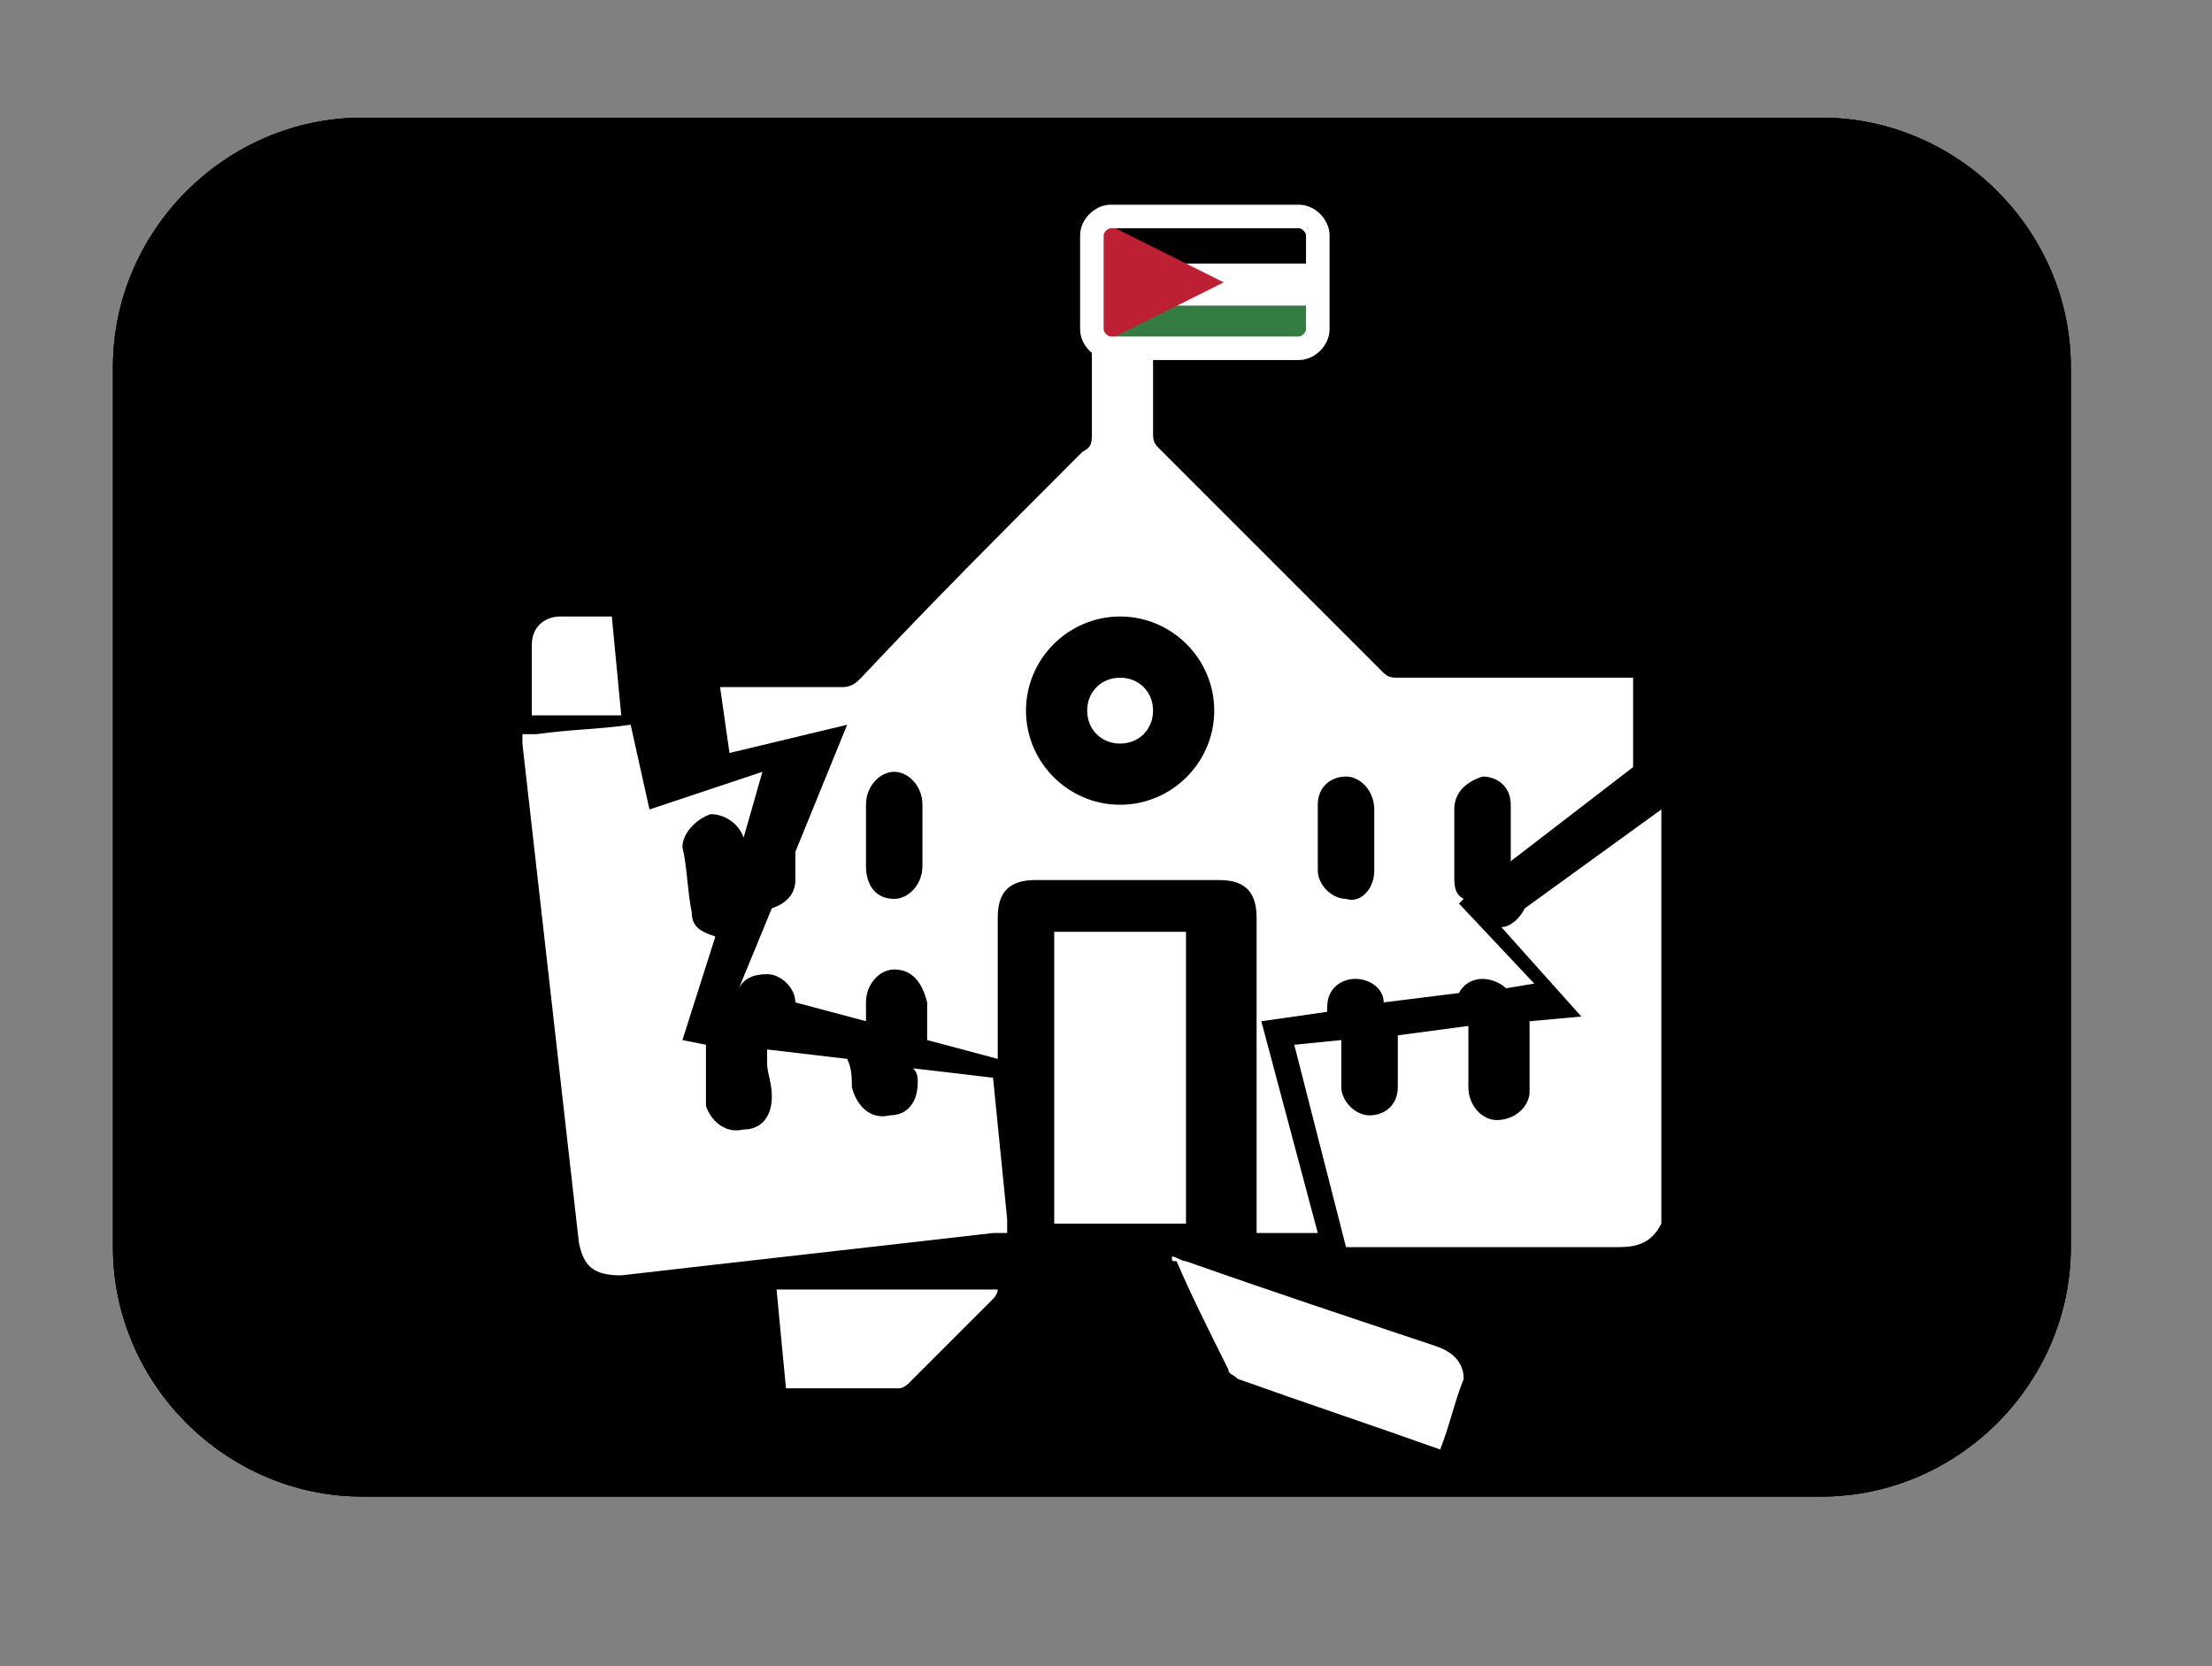
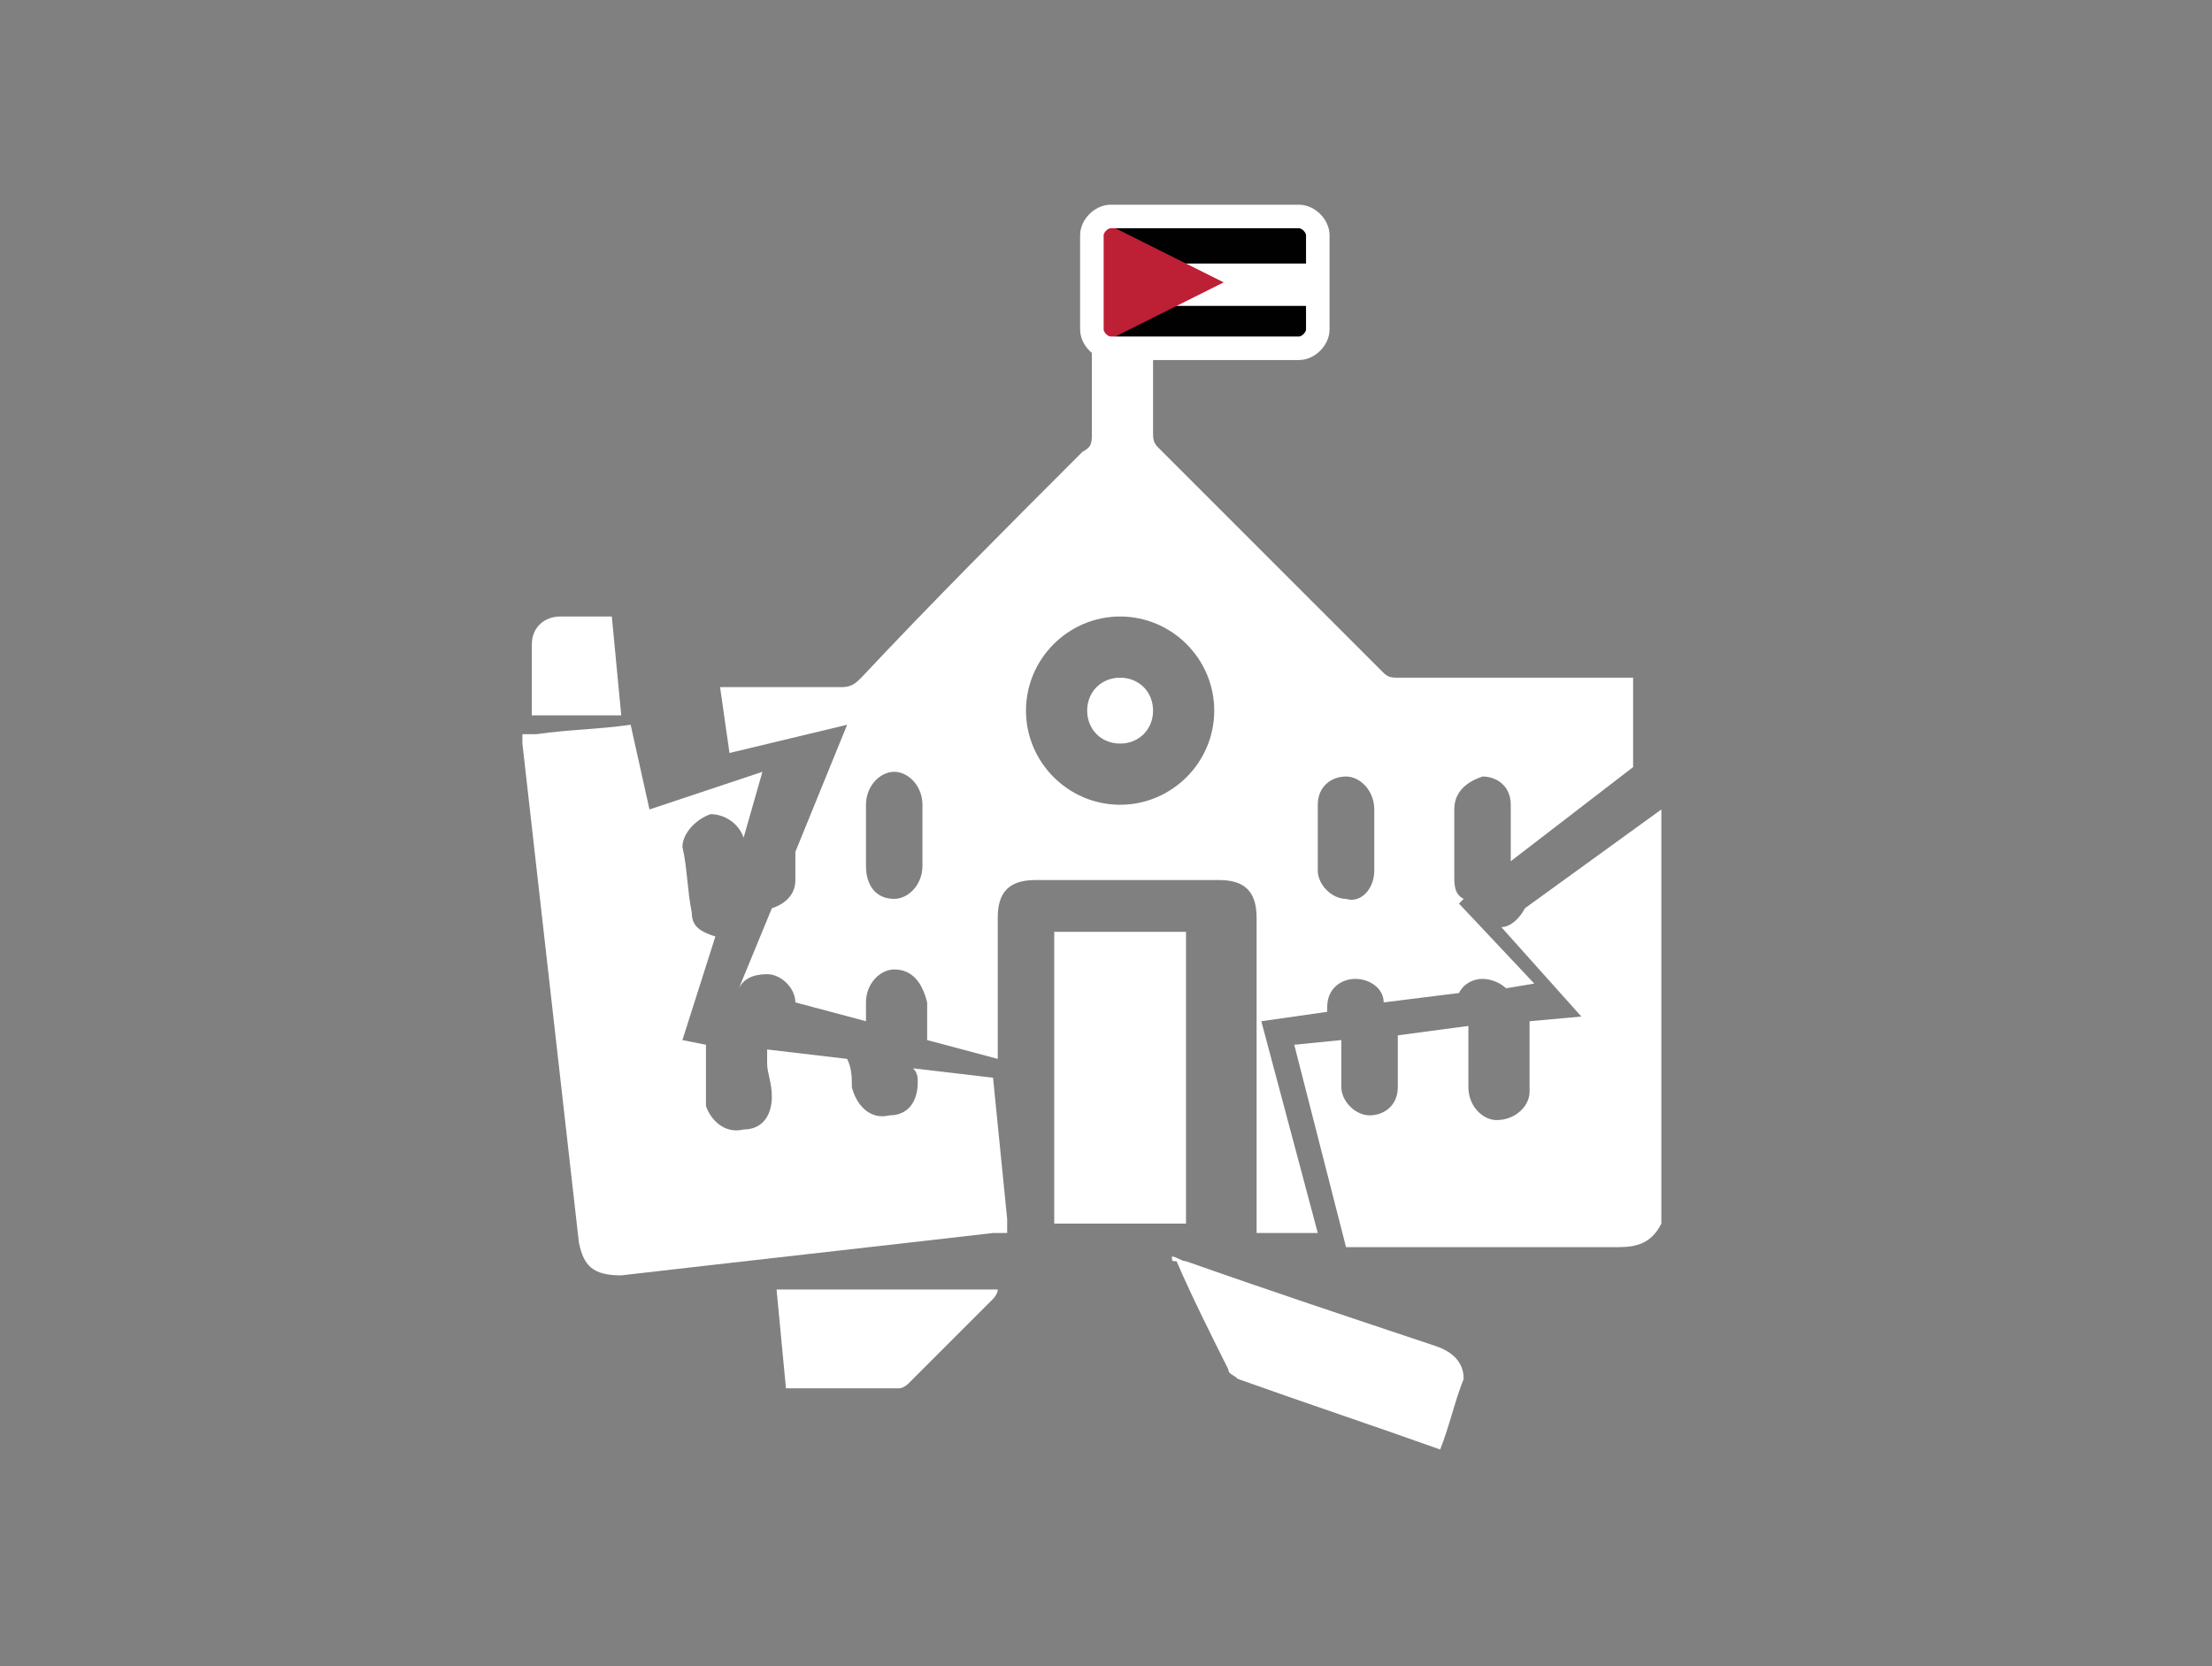
<svg xmlns="http://www.w3.org/2000/svg" xmlns:xlink="http://www.w3.org/1999/xlink" version="1.1" id="Layer_1" x="0px" y="0px" viewBox="0 0 47 35.4" style="enable-background:new 0 0 47 35.4;" xml:space="preserve">
  <rect x="0" y="0" width="47" height="35.4" fill="#808080" stroke="none" />
  <style type="text/css">
	.st0{clip-path:url(#SVGID_4_);}
	.st1{fill:#022A41;}
	.st2{clip-path:url(#SVGID_9_);}
	.st3{clip-path:url(#SVGID_10_);fill:#022A41;}
	.st4{clip-path:url(#SVGID_13_);}
	.st5{clip-path:url(#SVGID_14_);fill:#022A41;}
	.st6{fill:#FFFFFF;}
	.st7{fill:none;}
	.st8{clip-path:url(#SVGID_16_);fill:#010101;}
	.st9{clip-path:url(#SVGID_18_);fill:#FFFFFF;}
	.st10{clip-path:url(#SVGID_20_);fill:#347C41;}
	.st11{clip-path:url(#SVGID_22_);fill:#BD1F34;}
	.st12{fill:none;stroke:#FFFFFF;stroke-width:0.5;stroke-miterlimit:10;}
</style>
  <g>
    <g>
      <g>
        <defs>
-           <path id="SVGID_2_" d="M7.7,31.8h31c2.9,0,5.3-2.4,5.3-5.3V7.8c0-2.9-2.4-5.3-5.3-5.3h-31c-2.9,0-5.3,2.4-5.3,5.3v18.7      C2.4,29.4,4.8,31.8,7.7,31.8z" />
-         </defs>
+           </defs>
        <clipPath id="SVGID_4_">
          <use xlink:href="#SVGID_2_" style="overflow:visible;" />
        </clipPath>
        <g class="st0">
          <g>
            <path id="SVGID_3_" class="st1" d="M7.1,2.5c-2.6,0-4.7,2.1-4.7,4.7v19.9c0,2.6,2.1,4.7,4.7,4.7h32.2c2.6,0,4.7-2.1,4.7-4.7       V7.2c0-2.6-2.1-4.7-4.7-4.7H7.1z" />
          </g>
          <g>
            <g>
              <defs>
                <path id="SVGID_5_" d="M7.1,2.5c-2.6,0-4.7,2.1-4.7,4.7v19.9c0,2.6,2.1,4.7,4.7,4.7h32.2c2.6,0,4.7-2.1,4.7-4.7V7.2         c0-2.6-2.1-4.7-4.7-4.7H7.1z" />
              </defs>
              <clipPath id="SVGID_6_">
                <use xlink:href="#SVGID_5_" style="overflow:visible;" />
              </clipPath>
            </g>
            <g>
              <defs>
                <path id="SVGID_7_" d="M7.1,2.5c-2.6,0-4.7,2.1-4.7,4.7v19.9c0,2.6,2.1,4.7,4.7,4.7h32.2c2.6,0,4.7-2.1,4.7-4.7V7.2         c0-2.6-2.1-4.7-4.7-4.7H7.1z" />
              </defs>
              <defs>
                <path id="SVGID_8_" d="M7.1,2.5c-2.6,0-4.7,2.1-4.7,4.7v19.9c0,2.6,2.1,4.7,4.7,4.7h32.2c2.6,0,4.7-2.1,4.7-4.7V7.2         c0-2.6-2.1-4.7-4.7-4.7H7.1z" />
              </defs>
              <clipPath id="SVGID_9_">
                <use xlink:href="#SVGID_7_" style="overflow:visible;" />
              </clipPath>
              <clipPath id="SVGID_10_" class="st2">
                <use xlink:href="#SVGID_8_" style="overflow:visible;" />
              </clipPath>
              <path class="st3" d="M39.3,31.8H7.1c-2.6,0-4.7-2.1-4.7-4.7V7.2c0-2.6,2.1-4.7,4.7-4.7h32.2c2.6,0,4.7,2.1,4.7,4.7v19.9        C44,29.7,41.9,31.8,39.3,31.8" />
            </g>
            <g>
              <defs>
                <path id="SVGID_11_" d="M7.1,2.5c-2.6,0-4.7,2.1-4.7,4.7v19.9c0,2.6,2.1,4.7,4.7,4.7h32.2c2.6,0,4.7-2.1,4.7-4.7V7.2         c0-2.6-2.1-4.7-4.7-4.7H7.1z" />
              </defs>
              <defs>
                <path id="SVGID_12_" d="M7.1,2.5c-2.6,0-4.7,2.1-4.7,4.7v19.9c0,2.6,2.1,4.7,4.7,4.7h32.2c2.6,0,4.7-2.1,4.7-4.7V7.2         c0-2.6-2.1-4.7-4.7-4.7H7.1z" />
              </defs>
              <clipPath id="SVGID_13_">
                <use xlink:href="#SVGID_11_" style="overflow:visible;" />
              </clipPath>
              <clipPath id="SVGID_14_" class="st4">
                <use xlink:href="#SVGID_12_" style="overflow:visible;" />
              </clipPath>
              <path class="st5" d="M39.3,31.8H7.1c-2.6,0-4.7-2.1-4.7-4.7V7.2c0-2.6,2.1-4.7,4.7-4.7h32.2c2.6,0,4.7,2.1,4.7,4.7v19.9        C44,29.7,41.9,31.8,39.3,31.8" />
            </g>
          </g>
        </g>
      </g>
    </g>
  </g>
  <path class="st6" d="M22.4,19.8c0.9,0,1.9,0,2.8,0c0,2.1,0,4.1,0,6.2c-0.9,0-1.8,0-2.8,0C22.4,23.9,22.4,21.9,22.4,19.8z" />
  <path class="st6" d="M23.8,15.8c-0.4,0-0.7-0.3-0.7-0.7c0-0.4,0.3-0.7,0.7-0.7s0.7,0.3,0.7,0.7C24.5,15.5,24.2,15.8,23.8,15.8z" />
  <path class="st7" d="M31.3,20.6c-0.2,0-0.4,0.1-0.5,0.3l1-0.1C31.7,20.7,31.5,20.6,31.3,20.6z" />
  <path class="st7" d="M32,17.1c0-0.4-0.3-0.6-0.6-0.6c-0.3,0-0.6,0.3-0.6,0.7c0,0.2,0,0.4,0,0.7c0,0.2,0,0.5,0,0.7  c0,0.2,0.1,0.4,0.2,0.5l1-0.7C32,17.9,32,17.5,32,17.1z" />
  <path class="st7" d="M28.6,19.1c0.4,0,0.6-0.3,0.6-0.6c0-0.2,0-0.4,0-0.7c0-0.2,0-0.5,0-0.7c0-0.4-0.3-0.7-0.6-0.7s-0.6,0.3-0.6,0.6  c0,0.5,0,0.9,0,1.4C27.9,18.9,28.2,19.1,28.6,19.1z" />
  <path class="st7" d="M27.9,22.6c0,0.4,0.3,0.6,0.6,0.6c0.3,0,0.6-0.3,0.6-0.6c0-0.2,0-0.5,0-0.7c0-0.1,0-0.3,0-0.4l-1.3,0.2  C27.9,22,27.9,22.3,27.9,22.6z" />
  <path class="st7" d="M30.7,21.9c0,0.2,0,0.5,0,0.7c0,0.4,0.2,0.6,0.6,0.7c0.3,0,0.6-0.2,0.7-0.6c0-0.5,0-1,0-1.5c0,0,0,0,0,0  l-1.3,0.2C30.7,21.5,30.7,21.7,30.7,21.9z" />
  <path class="st7" d="M16.3,20.6c-0.4,0-0.7,0.2-0.7,0.6c0,0.5,0,1,0,1.4c0,0.4,0.3,0.6,0.6,0.6c0.4,0,0.6-0.3,0.6-0.7  c0-0.2,0-0.4,0-0.7s0-0.5,0-0.7C16.9,20.9,16.6,20.6,16.3,20.6z" />
  <path class="st7" d="M28.6,20.6c-0.3,0-0.6,0.3-0.6,0.6c0,0,0,0.1,0,0.1l1.3-0.2C29.1,20.8,28.9,20.6,28.6,20.6z" />
  <path class="st7" d="M31.4,19.1c0.2,0,0.4-0.2,0.5-0.4L31.4,19.1L31.4,19.1z" />
  <path class="st7" d="M23.8,13.1c-1.1,0-2,0.9-2,2c0,1.1,0.9,2,2,2c1.1,0,2-0.9,2-2C25.8,14,24.9,13.1,23.8,13.1z" />
  <path class="st7" d="M16.2,16.5c-0.3,0-0.6,0.3-0.6,0.6c0,0.5,0,1,0,1.4c0,0.3,0.3,0.6,0.7,0.6c0.3,0,0.6-0.3,0.6-0.6  c0-0.2,0-0.5,0-0.7c0-0.2,0-0.5,0-0.7C16.8,16.8,16.6,16.5,16.2,16.5z" />
  <path class="st7" d="M19,20.6c-0.4,0-0.6,0.3-0.6,0.7c0,0.4,0,0.9,0,1.3c0,0.4,0.3,0.7,0.6,0.7c0.3,0,0.6-0.3,0.6-0.7  c0-0.2,0-0.4,0-0.7c0-0.2,0-0.4,0-0.7C19.6,20.8,19.3,20.6,19,20.6z" />
  <path class="st7" d="M18.9,19.1c0.4,0,0.6-0.3,0.6-0.7c0-0.2,0-0.4,0-0.6c0-0.2,0-0.4,0-0.7c0-0.4-0.3-0.7-0.6-0.7  c-0.4,0-0.6,0.3-0.6,0.7c0,0.4,0,0.9,0,1.3C18.3,18.9,18.6,19.1,18.9,19.1z" />
  <path class="st6" d="M26.1,29.1c0,0.1,0.1,0.1,0.2,0.2c1.4,0.5,2.9,1,4.3,1.5c0.2-0.5,0.3-1,0.5-1.5c0-0.4-0.3-0.6-0.6-0.7  c-1.8-0.6-3.6-1.2-5.3-1.8c-0.1,0-0.2-0.1-0.3-0.1c0,0.1,0,0.1,0.1,0.1C25.3,27.5,25.7,28.3,26.1,29.1z" />
  <path class="st6" d="M32.4,19.3c-0.1,0.2-0.3,0.4-0.5,0.4l1.7,1.9l-1.1,0.1c0,0,0,0,0,0c0,0.5,0,1,0,1.5c0,0.3-0.3,0.6-0.7,0.6  c-0.3,0-0.6-0.3-0.6-0.7c0-0.2,0-0.5,0-0.7c0-0.2,0-0.4,0-0.6L29.7,22c0,0.1,0,0.3,0,0.4c0,0.2,0,0.5,0,0.7c0,0.4-0.3,0.6-0.6,0.6  c-0.3,0-0.6-0.3-0.6-0.6c0-0.3,0-0.6,0-1l-1,0.1l1.1,4.3c1.9,0,3.9,0,5.8,0c0.4,0,0.7-0.1,0.9-0.5c0-2.9,0-5.9,0-8.8L32.4,19.3z" />
  <path class="st6" d="M19.1,29.5c0.1,0,0.2-0.1,0.2-0.1c0.6-0.6,1.2-1.2,1.8-1.8c0,0,0.1-0.1,0.1-0.2c-0.1,0-0.2,0-0.3,0  c-1.5,0-2.9,0-4.4,0l0.2,2.1C17.6,29.5,18.3,29.5,19.1,29.5z" />
  <path class="st6" d="M12.6,13.1c-0.2,0-0.5,0-0.7,0c-0.3,0-0.6,0.2-0.6,0.6c0,0.5,0,1,0,1.5c0.1,0,0.1,0,0.1,0c0.6,0,1.2,0,1.8,0  L13,13.1C12.9,13.1,12.7,13.1,12.6,13.1z" />
  <path class="st7" d="M19.6,21.9c0-0.2,0-0.4,0-0.7c0-0.4-0.3-0.7-0.7-0.7c-0.4,0-0.6,0.3-0.6,0.7c0,0.1,0,0.3,0,0.4L19.6,21.9  C19.6,22,19.6,21.9,19.6,21.9z" />
  <path class="st7" d="M16.9,18.5c0-0.2,0-0.4,0-0.6l-0.5,1.2C16.6,19,16.8,18.8,16.9,18.5z" />
  <path class="st7" d="M16.9,21.3C16.9,21.3,16.9,21.3,16.9,21.3c0-0.4-0.2-0.6-0.6-0.7c-0.3,0-0.5,0.1-0.6,0.3l0,0L16.9,21.3z" />
  <path class="st7" d="M16.2,16.5c-0.3,0-0.6,0.3-0.6,0.6c0,0.5,0,1,0,1.4c0,0.3,0.2,0.5,0.4,0.6l0.8-2.1  C16.8,16.7,16.5,16.5,16.2,16.5z" />
  <path class="st7" d="M18.3,22.6c0,0.4,0.3,0.7,0.6,0.7c0.3,0,0.6-0.3,0.6-0.7c0-0.1,0-0.2,0-0.3L18.3,22  C18.3,22.2,18.3,22.4,18.3,22.6z" />
  <path class="st7" d="M15.6,22.7c0,0.4,0.3,0.6,0.6,0.6c0.4,0,0.6-0.3,0.6-0.7c0-0.2,0-0.4,0-0.7c0-0.1,0-0.2,0-0.3l-1.3-0.3  C15.6,21.8,15.6,22.2,15.6,22.7z" />
  <path class="st7" d="M28.6,16.5c-0.3,0-0.6,0.3-0.6,0.6c0,0.5,0,0.9,0,1.4c0,0.4,0.3,0.6,0.6,0.6c0.4,0,0.6-0.3,0.6-0.6  c0-0.2,0-0.4,0-0.7c0-0.2,0-0.5,0-0.7C29.2,16.8,28.9,16.5,28.6,16.5z" />
  <path class="st7" d="M23.8,13.1c-1.1,0-2,0.9-2,2c0,1.1,0.9,2,2,2c1.1,0,2-0.9,2-2C25.8,14,24.9,13.1,23.8,13.1z" />
  <path class="st7" d="M19,16.5c-0.4,0-0.6,0.3-0.6,0.7c0,0.4,0,0.9,0,1.3c0,0.4,0.3,0.7,0.6,0.7c0.4,0,0.6-0.3,0.6-0.7  c0-0.2,0-0.4,0-0.6c0-0.2,0-0.4,0-0.7C19.6,16.8,19.3,16.5,19,16.5z" />
  <path class="st6" d="M34.7,16.3c0-0.6,0-1.3,0-1.9c-1.7,0-3.4,0-5,0c-0.1,0-0.2,0-0.3-0.1c-1.6-1.6-3.2-3.2-4.8-4.8  c-0.1-0.1-0.1-0.2-0.1-0.3c0-0.5,0-1.5,0-2h-1.3c0,0.5,0,1.5,0,2c0,0.2,0,0.3-0.2,0.4c-1.6,1.6-3.2,3.2-4.7,4.8  c-0.1,0.1-0.2,0.2-0.4,0.2c-0.9,0-1.7,0-2.6,0l0.2,1.4l2.5-0.6l-1.1,2.7c0,0.2,0,0.4,0,0.6c0,0.3-0.2,0.5-0.5,0.6L15.7,21  c0.1-0.2,0.3-0.3,0.6-0.3c0.3,0,0.6,0.3,0.6,0.6c0,0,0,0,0,0l1.5,0.4c0-0.1,0-0.3,0-0.4c0-0.4,0.3-0.7,0.6-0.7  c0.4,0,0.6,0.3,0.7,0.7c0,0.2,0,0.4,0,0.7c0,0,0,0.1,0,0.1l1.5,0.4c0-1,0-2,0-3c0-0.5,0.2-0.8,0.8-0.8c1.3,0,2.6,0,3.9,0  c0.5,0,0.8,0.2,0.8,0.8c0,2.1,0,4.3,0,6.4c0,0.1,0,0.2,0,0.3c0.1,0,0.2,0,0.3,0c0.3,0,0.6,0,1,0l-1.2-4.5l1.4-0.2c0,0,0-0.1,0-0.1  c0-0.4,0.3-0.6,0.6-0.6c0.3,0,0.6,0.2,0.6,0.5l1.6-0.2c0.1-0.2,0.3-0.3,0.5-0.3c0.2,0,0.4,0.1,0.5,0.2l0.6-0.1l-1.6-1.7l0.1-0.1  c-0.2-0.1-0.2-0.3-0.2-0.5c0-0.2,0-0.5,0-0.7c0-0.2,0-0.4,0-0.7c0-0.4,0.3-0.6,0.6-0.7c0.3,0,0.6,0.2,0.6,0.6c0,0.4,0,0.8,0,1.2  L34.7,16.3z M19.6,17.8c0,0.2,0,0.4,0,0.6c0,0.4-0.3,0.7-0.6,0.7c-0.4,0-0.6-0.3-0.6-0.7c0-0.4,0-0.9,0-1.3c0-0.4,0.3-0.7,0.6-0.7  c0.3,0,0.6,0.3,0.6,0.7C19.6,17.4,19.6,17.6,19.6,17.8z M23.8,17.1c-1.1,0-2-0.9-2-2c0-1.1,0.9-2,2-2c1.1,0,2,0.9,2,2  C25.8,16.2,24.9,17.1,23.8,17.1z M29.2,17.8c0,0.2,0,0.4,0,0.7c0,0.4-0.3,0.7-0.6,0.6c-0.3,0-0.6-0.3-0.6-0.6c0-0.5,0-0.9,0-1.4  c0-0.4,0.3-0.6,0.6-0.6c0.3,0,0.6,0.3,0.6,0.7C29.2,17.4,29.2,17.6,29.2,17.8z" />
  <path class="st6" d="M19.5,23c0,0.4-0.2,0.7-0.6,0.7c-0.4,0.1-0.7-0.2-0.8-0.6c0-0.2,0-0.4-0.1-0.6l-1.7-0.2c0,0.1,0,0.2,0,0.3  c0,0.2,0.1,0.4,0.1,0.7c0,0.4-0.2,0.7-0.6,0.7c-0.4,0.1-0.7-0.2-0.8-0.5C15,23.1,15,22.7,15,22.2l-0.5-0.1l0.7-2.2  c-0.3-0.1-0.5-0.2-0.5-0.5c-0.1-0.5-0.1-1-0.2-1.4c0-0.3,0.3-0.6,0.6-0.7c0.3,0,0.6,0.2,0.7,0.5l0.4-1.4l-2.4,0.8l-0.4-1.8  c-0.7,0.1-1.3,0.1-2,0.2c-0.1,0-0.2,0-0.3,0c0,0.1,0,0.2,0,0.2c0.4,3.5,0.8,7.1,1.2,10.6c0.1,0.5,0.3,0.7,0.9,0.7  c2.6-0.3,5.3-0.6,7.9-0.9c0.1,0,0.2,0,0.3,0c0-0.1,0-0.2,0-0.3c-0.1-1-0.2-2-0.3-3l-1.7-0.2C19.5,22.8,19.5,22.9,19.5,23z" />
  <path class="st6" d="M15.7,21L15.7,21L15.7,21L15.7,21z" />
  <g>
    <g>
      <g>
        <g>
          <defs>
            <path id="SVGID_15_" d="M23.6,4.6h4C27.8,4.6,28,4.8,28,5v2c0,0.2-0.2,0.4-0.4,0.4h-4c-0.2,0-0.4-0.2-0.4-0.4V5       C23.2,4.8,23.4,4.6,23.6,4.6z" />
          </defs>
          <clipPath id="SVGID_16_">
            <use xlink:href="#SVGID_15_" style="overflow:visible;" />
          </clipPath>
          <rect x="23.2" y="4.6" class="st8" width="4.8" height="2.8" />
        </g>
      </g>
      <g>
        <g>
          <defs>
            <path id="SVGID_17_" d="M23.6,4.6h4C27.8,4.6,28,4.8,28,5v2c0,0.2-0.2,0.4-0.4,0.4h-4c-0.2,0-0.4-0.2-0.4-0.4V5       C23.2,4.8,23.4,4.6,23.6,4.6z" />
          </defs>
          <clipPath id="SVGID_18_">
            <use xlink:href="#SVGID_17_" style="overflow:visible;" />
          </clipPath>
          <rect x="23.2" y="5.6" class="st9" width="4.8" height="0.9" />
        </g>
      </g>
      <g>
        <g>
          <defs>
            <path id="SVGID_19_" d="M23.6,4.6h4C27.8,4.6,28,4.8,28,5v2c0,0.2-0.2,0.4-0.4,0.4h-4c-0.2,0-0.4-0.2-0.4-0.4V5       C23.2,4.8,23.4,4.6,23.6,4.6z" />
          </defs>
          <clipPath id="SVGID_20_">
            <use xlink:href="#SVGID_19_" style="overflow:visible;" />
          </clipPath>
-           <rect x="23.2" y="6.5" class="st10" width="4.8" height="0.9" />
        </g>
      </g>
      <g>
        <g>
          <defs>
            <path id="SVGID_21_" d="M23.6,4.6h4C27.8,4.6,28,4.8,28,5v2c0,0.2-0.2,0.4-0.4,0.4h-4c-0.2,0-0.4-0.2-0.4-0.4V5       C23.2,4.8,23.4,4.6,23.6,4.6z" />
          </defs>
          <clipPath id="SVGID_22_">
            <use xlink:href="#SVGID_21_" style="overflow:visible;" />
          </clipPath>
          <polygon class="st11" points="23.2,4.6 23.2,7.4 26,6     " />
        </g>
      </g>
      <g>
-         <path id="SVGID_1_" class="st12" d="M23.6,4.6h4C27.8,4.6,28,4.8,28,5v2c0,0.2-0.2,0.4-0.4,0.4h-4c-0.2,0-0.4-0.2-0.4-0.4V5     C23.2,4.8,23.4,4.6,23.6,4.6z" />
+         <path id="SVGID_1_" class="st12" d="M23.6,4.6h4C27.8,4.6,28,4.8,28,5v2c0,0.2-0.2,0.4-0.4,0.4h-4c-0.2,0-0.4-0.2-0.4-0.4V5     C23.2,4.8,23.4,4.6,23.6,4.6" />
      </g>
    </g>
  </g>
</svg>